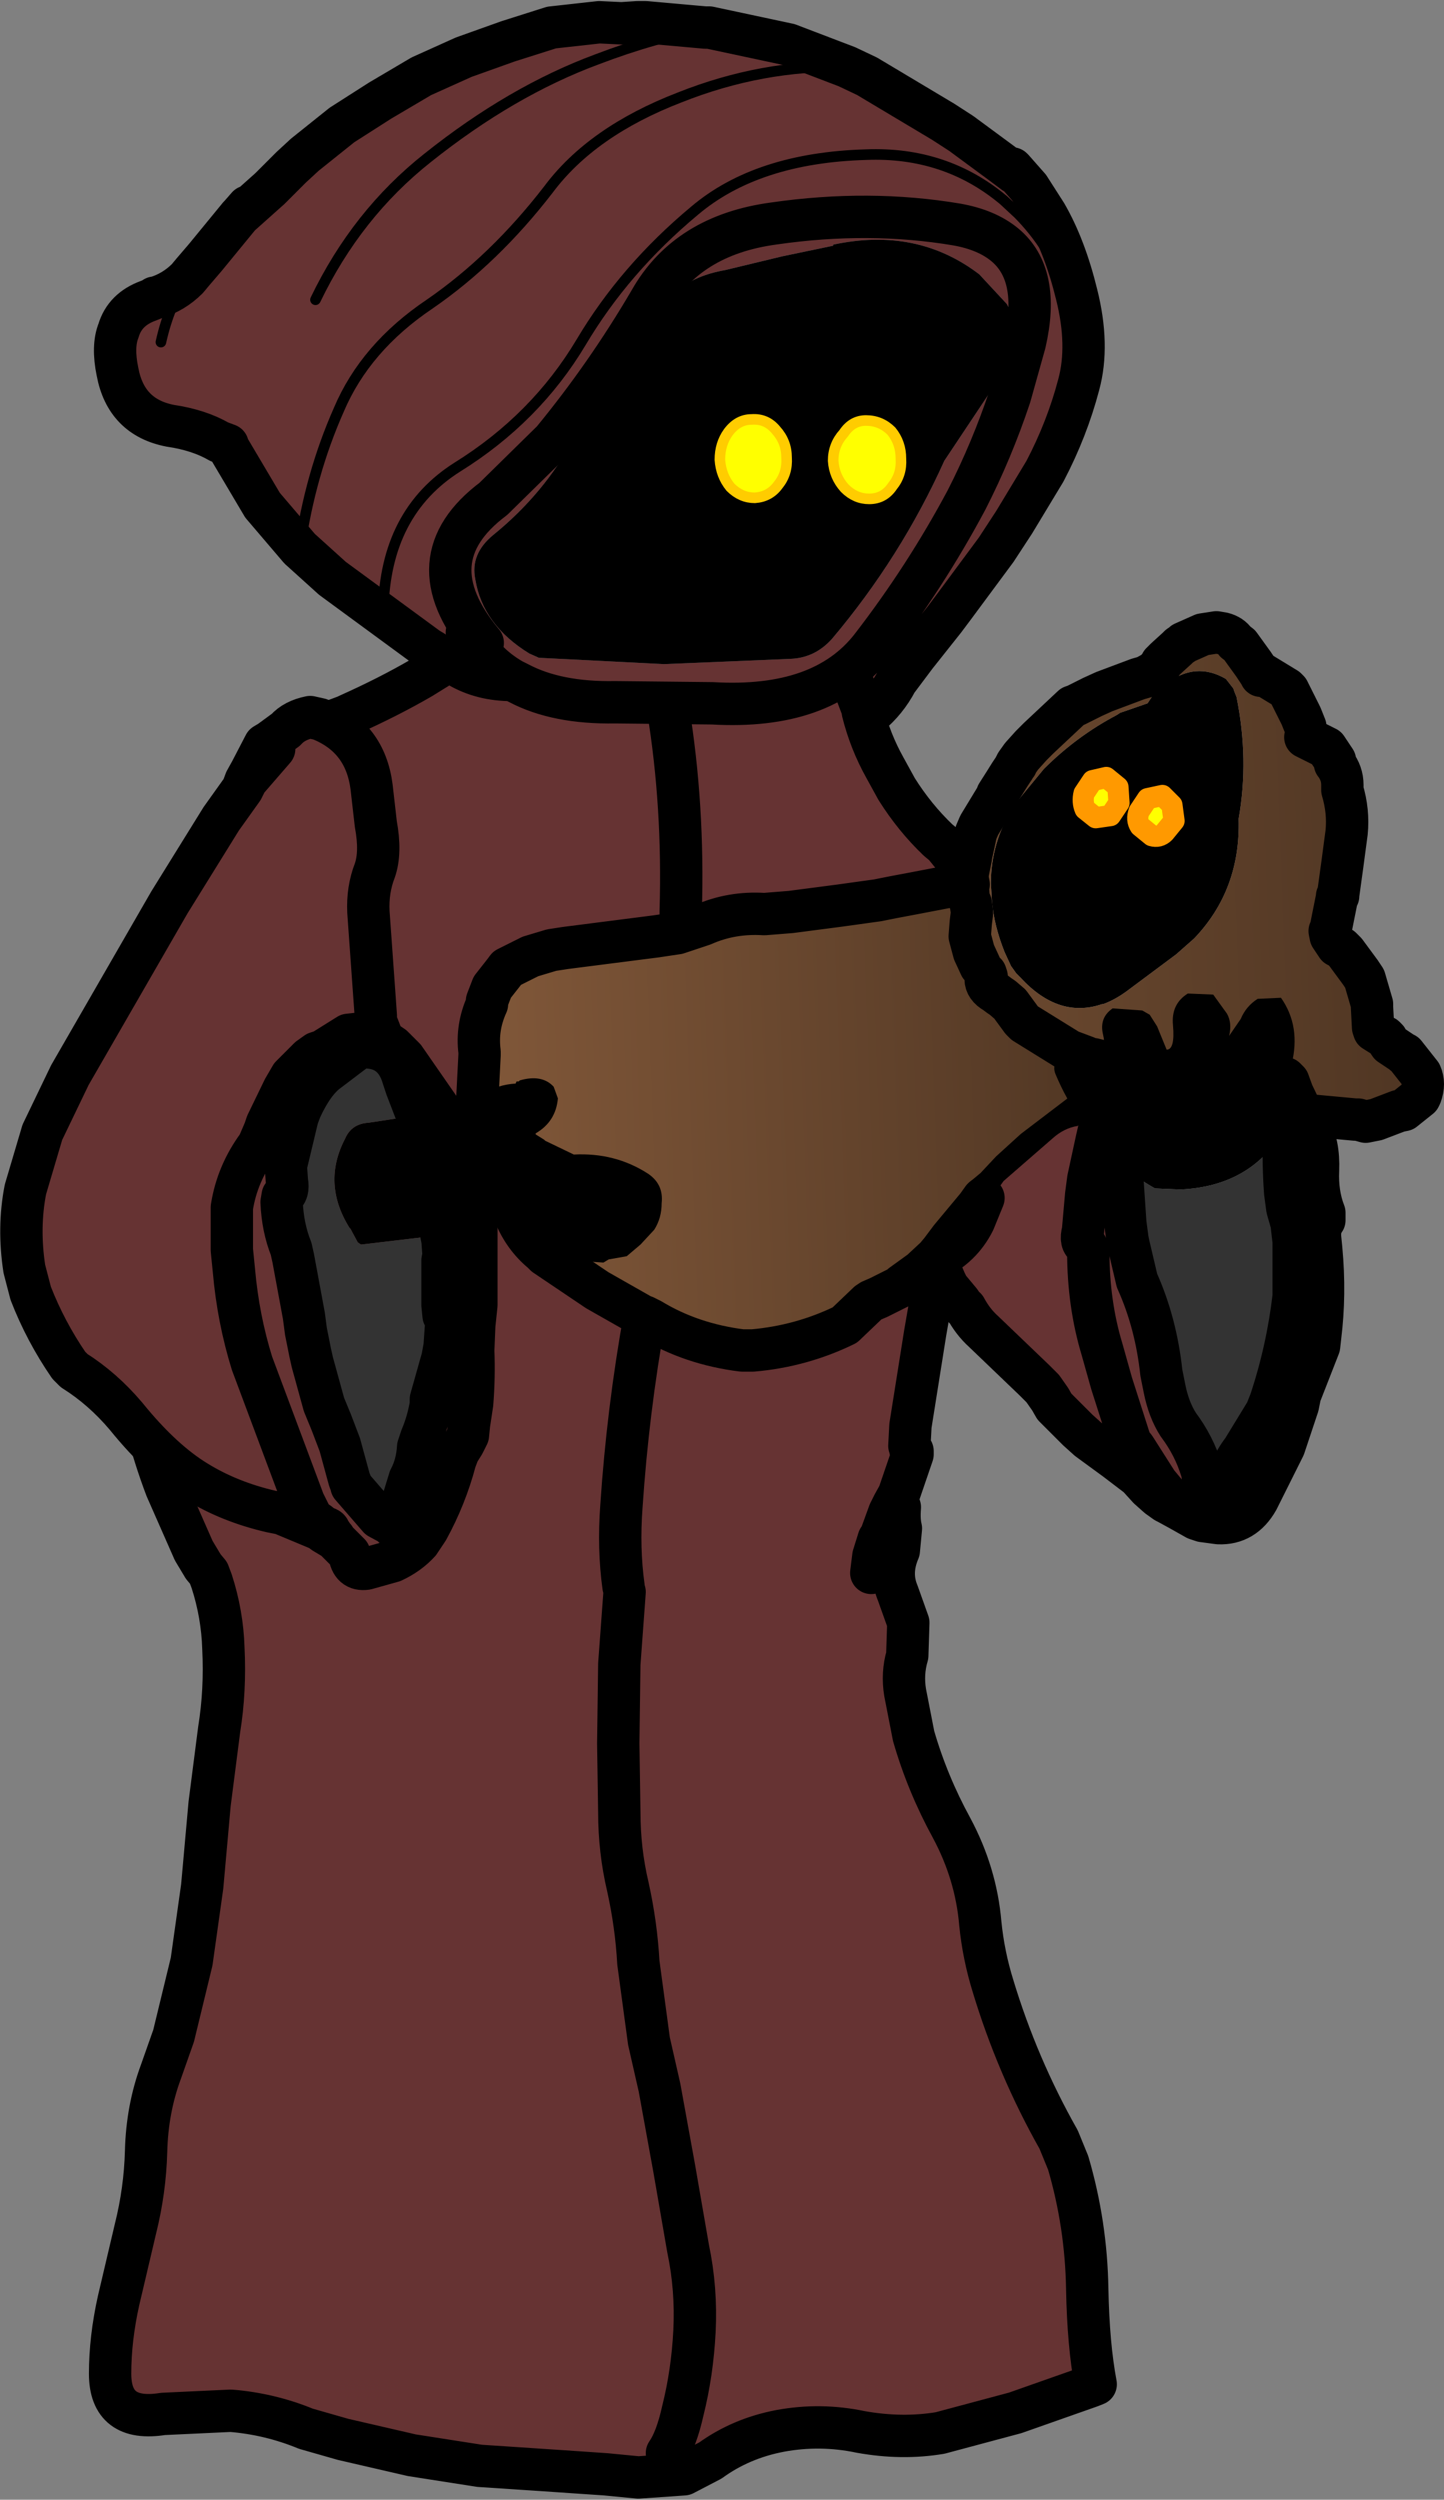
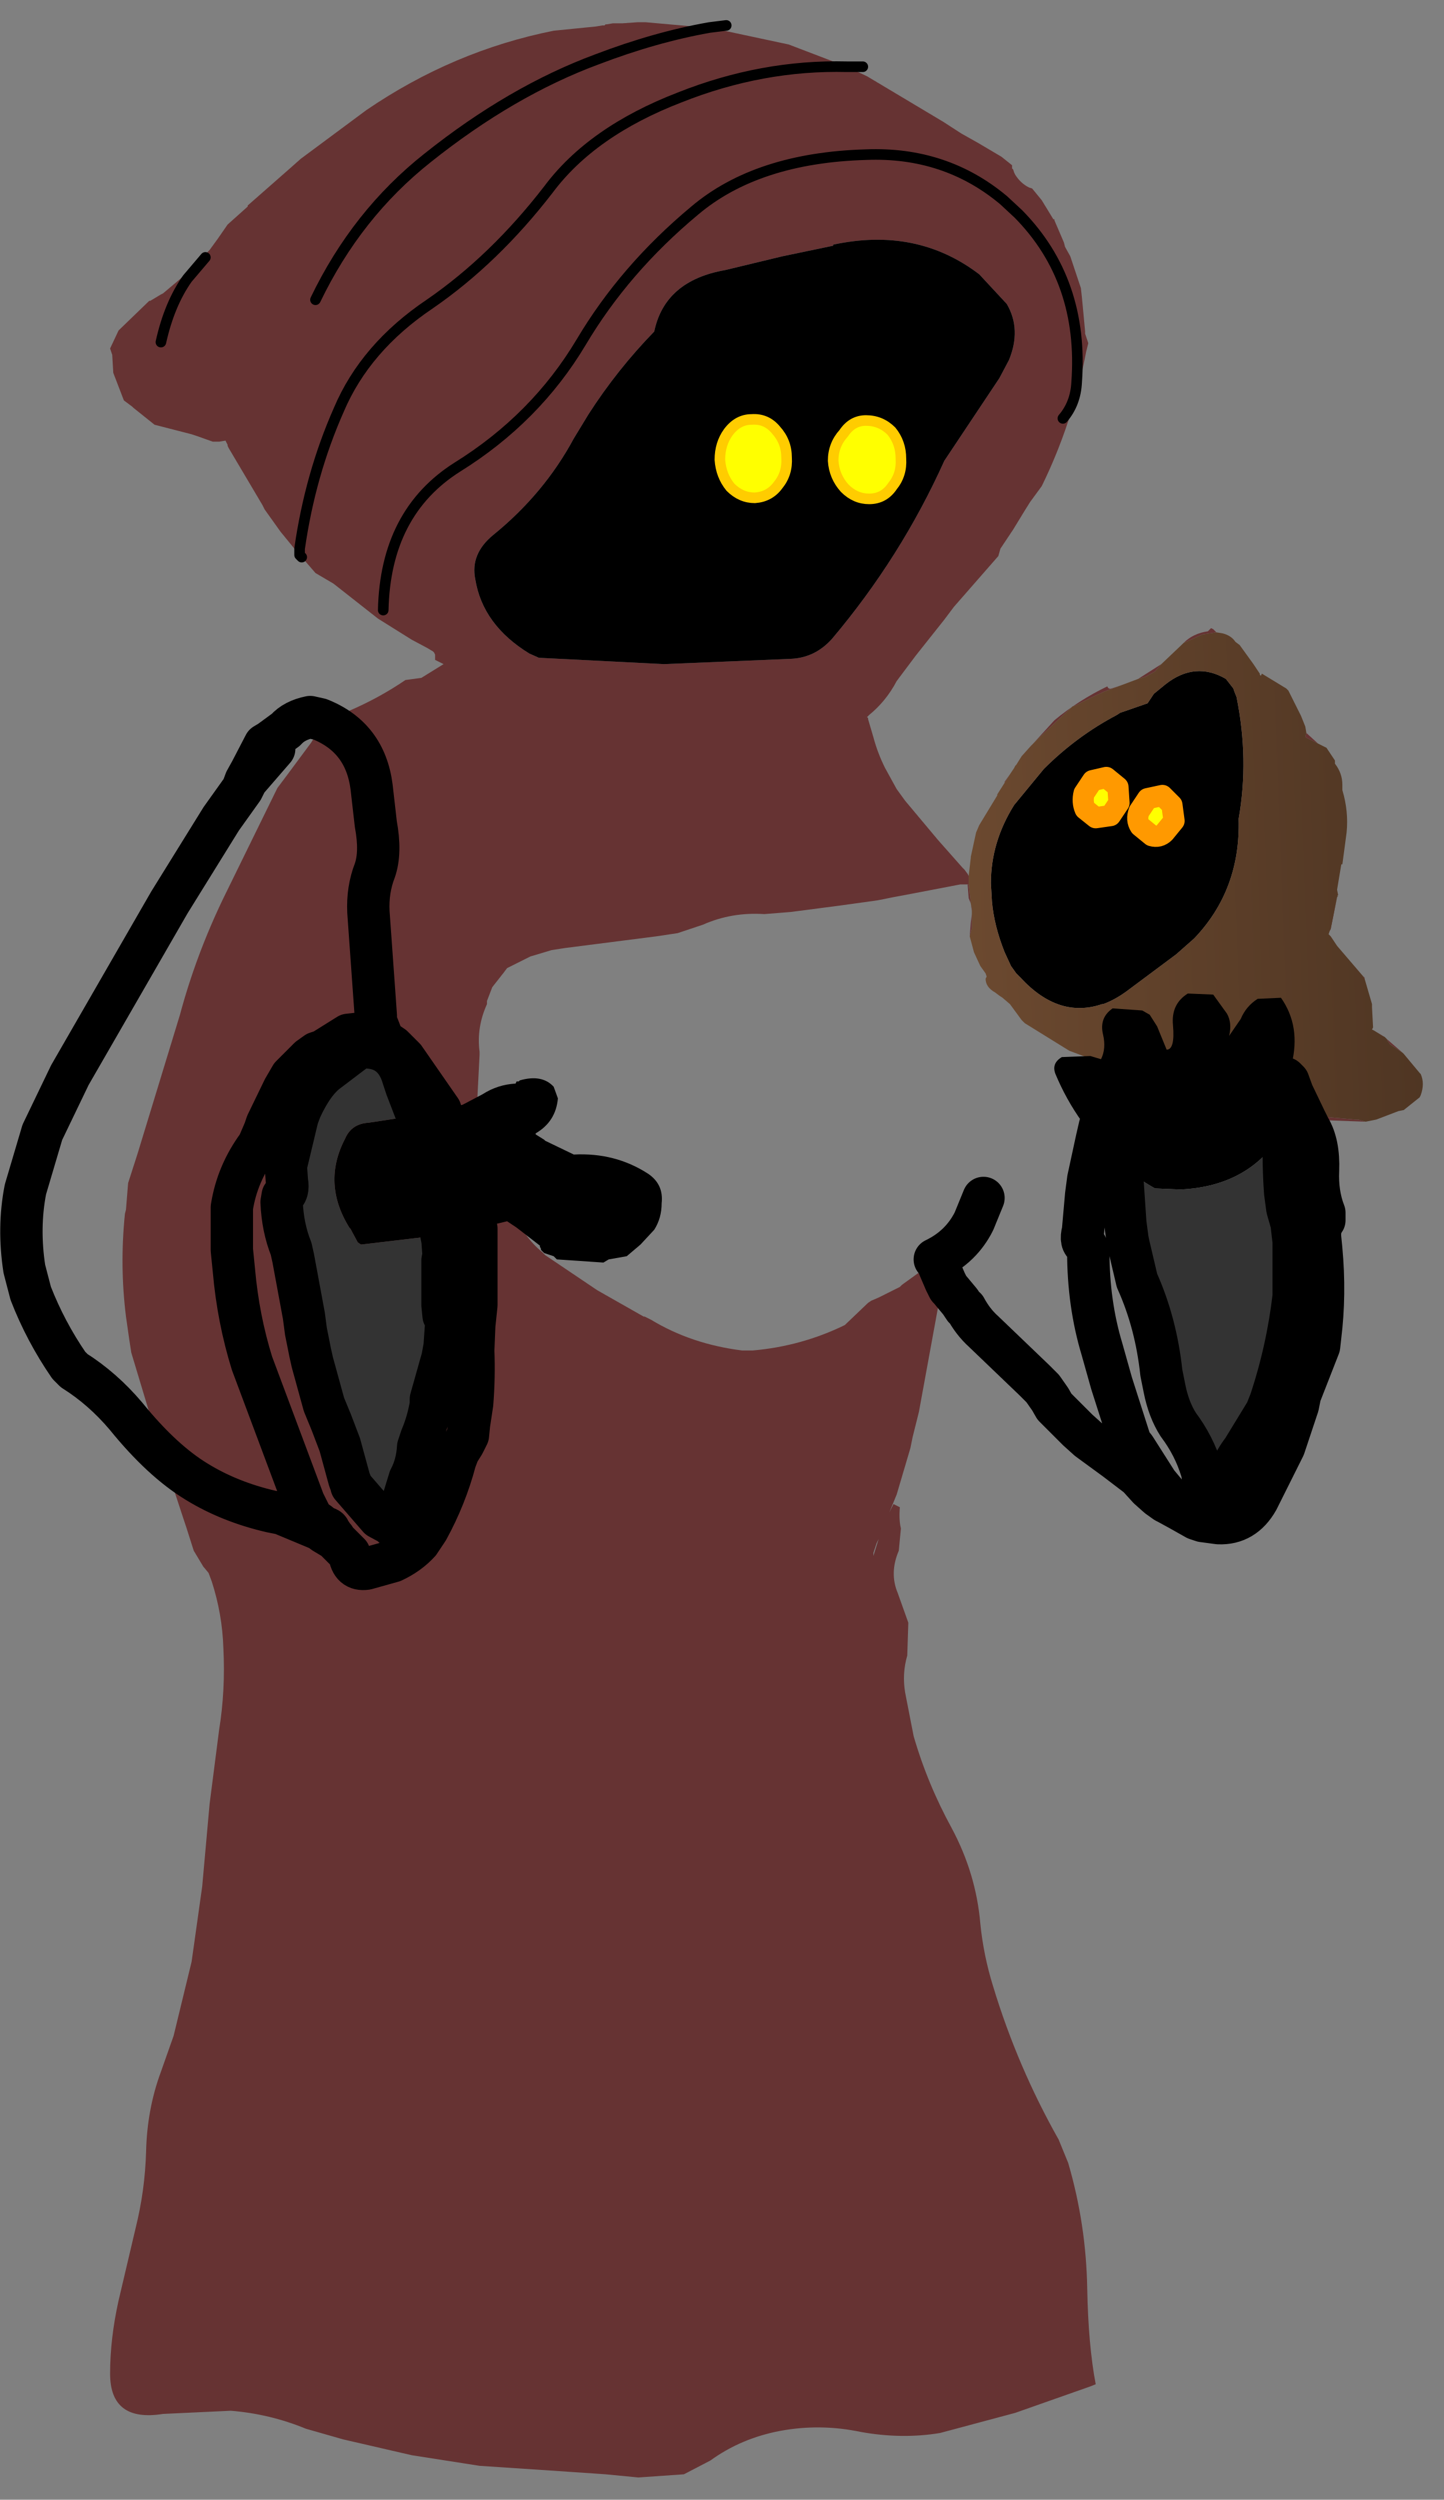
<svg xmlns="http://www.w3.org/2000/svg" height="118.0px" width="68.2px">
  <rect width="100%" height="100%" fill="#808080" stroke="none" />
  <g transform="matrix(1.0, 0.0, 0.0, 1.0, 34.1, 59.0)">
    <path d="M-4.75 -57.9 L-4.7 -57.9 -4.0 -57.95 -3.8 -57.95 -3.6 -57.95 -0.8 -57.7 -0.6 -57.7 3.15 -56.9 5.9 -55.85 Q1.9 -55.95 -2.0 -54.4 -6.15 -52.8 -8.2 -50.05 -10.75 -46.75 -13.8 -44.65 -16.85 -42.6 -18.1 -39.65 -19.45 -36.6 -19.95 -33.1 -19.45 -36.6 -18.1 -39.65 -16.85 -42.6 -13.8 -44.65 -10.75 -46.75 -8.2 -50.05 -6.15 -52.8 -2.0 -54.4 1.9 -55.95 5.9 -55.85 L6.85 -55.4 10.45 -53.25 11.3 -52.7 12.1 -52.25 13.2 -51.6 13.7 -51.2 13.7 -51.05 13.75 -51.0 13.8 -50.85 13.6 -51.0 13.2 -51.3 11.3 -52.7 13.2 -51.3 13.6 -51.0 13.8 -50.85 13.85 -50.75 Q14.1 -50.35 14.5 -50.15 L14.65 -50.1 15.1 -49.55 15.65 -48.65 15.7 -48.65 15.7 -48.6 16.15 -47.55 16.2 -47.35 16.45 -46.9 16.95 -45.4 17.0 -44.95 17.15 -43.35 17.15 -43.25 17.3 -42.8 17.2 -42.4 Q16.55 -39.0 15.1 -36.05 L14.55 -35.3 14.3 -34.9 13.75 -34.0 13.15 -33.1 13.05 -32.75 10.95 -30.35 10.5 -29.75 9.15 -28.05 8.25 -26.85 Q7.75 -25.9 6.95 -25.25 L6.85 -25.15 6.9 -25.1 6.9 -25.05 7.15 -24.2 Q7.35 -23.45 7.7 -22.75 L8.25 -21.75 8.65 -21.2 10.2 -19.35 Q9.1 -20.4 8.25 -21.75 9.1 -20.4 10.2 -19.35 L11.35 -18.05 11.45 -17.95 11.6 -17.75 11.6 -17.5 11.65 -17.25 11.6 -17.5 11.6 -17.75 11.65 -17.65 11.65 -17.25 11.6 -17.25 11.25 -17.25 8.9 -16.8 8.1 -16.65 7.35 -16.5 5.55 -16.25 3.25 -15.95 2.0 -15.85 Q0.45 -15.95 -0.9 -15.35 L-1.95 -15.0 -1.95 -16.0 Q-1.8 -20.95 -2.55 -25.55 -1.8 -20.95 -1.95 -16.0 L-1.95 -15.0 -2.1 -14.95 -3.1 -14.8 -7.4 -14.25 -8.05 -14.15 -9.05 -13.85 -10.15 -13.3 -10.3 -13.1 -10.85 -12.4 -11.1 -11.75 -11.1 -11.6 Q-11.6 -10.5 -11.45 -9.35 L-11.45 -9.2 -11.55 -7.25 -11.5 -7.05 -11.25 -5.25 -11.15 -5.05 Q-10.75 -3.45 -10.0 -2.0 L-9.8 -1.7 Q-9.35 -0.6 -8.5 0.1 L-8.35 0.25 -5.9 1.9 -5.55 2.1 -3.7 3.15 -3.65 3.15 -3.35 3.3 Q-1.45 4.45 0.95 4.75 L1.45 4.75 Q3.75 4.55 5.8 3.55 L6.9 2.5 7.05 2.4 7.4 2.25 8.4 1.75 8.5 1.65 9.4 1.0 10.1 0.35 10.35 0.05 10.8 -0.55 9.3 7.65 9.0 8.85 8.9 9.35 8.85 9.25 8.9 8.3 9.25 6.1 9.6 3.9 10.0 1.6 10.35 0.05 10.0 1.6 9.6 3.9 9.25 6.1 8.9 8.3 8.85 9.25 8.9 9.35 8.25 11.55 7.9 12.4 8.1 12.0 8.4 12.15 Q8.35 12.75 8.45 13.15 L8.35 14.2 Q7.9 15.25 8.3 16.2 L8.8 17.6 8.75 19.15 Q8.5 20.0 8.65 20.9 L9.05 22.95 Q9.7 25.2 10.85 27.3 12.0 29.45 12.2 31.8 12.35 33.3 12.8 34.75 13.95 38.55 15.9 42.0 L16.35 43.1 Q17.2 46.0 17.25 49.05 17.3 51.7 17.65 53.55 L17.4 53.65 13.85 54.9 10.3 55.85 Q8.5 56.15 6.55 55.8 4.65 55.4 2.75 55.75 0.9 56.1 -0.55 57.15 L-1.8 57.8 -3.95 57.95 -5.5 57.8 -7.7 57.65 -11.45 57.4 -14.65 56.9 -17.9 56.15 -19.65 55.65 Q-21.35 54.95 -23.2 54.8 L-26.4 54.95 Q-28.9 55.35 -28.9 53.05 -28.9 51.4 -28.5 49.6 L-27.7 46.2 Q-27.25 44.4 -27.2 42.55 -27.15 40.55 -26.5 38.8 L-25.9 37.1 -25.05 33.6 -24.55 30.05 -24.2 26.15 -23.75 22.65 Q-23.45 20.8 -23.55 18.8 -23.6 17.2 -24.1 15.65 L-24.25 15.25 -24.5 14.95 -24.95 14.2 -25.3 13.1 -25.45 12.65 -26.65 9.0 -27.9 4.85 -28.0 4.2 -28.15 3.15 Q-28.45 0.75 -28.2 -1.7 L-28.15 -1.9 -28.05 -3.15 -27.6 -4.55 -25.6 -11.1 Q-24.85 -13.9 -23.55 -16.6 L-21.0 -21.8 -20.55 -22.4 -19.4 -23.95 -18.8 -24.95 -18.45 -25.1 -17.6 -25.45 Q-16.2 -26.05 -14.95 -26.9 L-14.2 -27.0 -13.15 -27.65 -13.55 -27.85 -13.55 -28.1 -13.6 -28.2 -13.65 -28.25 -13.9 -28.4 -14.65 -28.8 -16.25 -29.8 -18.35 -31.45 -19.2 -31.95 -19.85 -32.7 -19.95 -32.8 -20.85 -33.9 -21.6 -34.95 -21.7 -35.15 -23.3 -37.85 -23.35 -37.95 -23.35 -38.0 -23.45 -38.2 -23.75 -38.15 -24.05 -38.15 -24.75 -38.4 -25.05 -38.5 -26.8 -38.95 -27.8 -39.75 -27.85 -39.8 -28.25 -40.1 -28.75 -41.4 -28.8 -42.25 -28.9 -42.55 -28.5 -43.4 -27.05 -44.8 -27.0 -44.8 -26.75 -44.95 -26.5 -45.1 -26.4 -45.15 -25.45 -45.95 -24.2 -47.2 -23.8 -47.75 -23.35 -48.4 -22.4 -49.25 -22.4 -49.3 -20.35 -51.1 -19.9 -51.5 -16.8 -53.8 Q-12.7 -56.6 -7.95 -57.55 L-5.95 -57.75 -5.65 -57.8 -5.55 -57.8 -5.5 -57.85 -5.45 -57.85 -5.15 -57.9 -5.1 -57.9 -4.75 -57.9 M-25.25 -45.85 L-25.0 -46.15 -24.4 -46.85 -22.8 -48.8 -22.75 -48.85 -21.35 -50.1 -20.35 -51.1 -21.35 -50.1 -22.75 -48.85 -22.8 -48.8 -24.4 -46.85 -25.0 -46.15 -25.25 -45.85 Q-26.1 -44.65 -26.5 -42.85 -26.1 -44.65 -25.25 -45.85 -25.9 -45.2 -26.75 -44.95 -25.9 -45.2 -25.25 -45.85 L-24.4 -46.85 -25.25 -45.85 M-22.75 -48.85 L-22.4 -49.25 -22.75 -48.85 M-19.2 -44.85 Q-17.25 -48.9 -13.9 -51.55 -9.95 -54.7 -5.9 -56.2 -3.15 -57.25 -0.6 -57.7 -3.15 -57.25 -5.9 -56.2 -9.95 -54.7 -13.9 -51.55 -17.25 -48.9 -19.2 -44.85 M13.35 -22.05 L13.35 -22.1 13.6 -22.45 13.35 -22.05 M14.15 -23.3 L15.7 -25.0 Q16.85 -25.95 18.2 -26.6 18.25 -26.45 18.4 -26.5 L18.85 -26.65 18.05 -26.35 17.5 -26.1 16.7 -25.7 16.55 -25.65 14.95 -24.15 14.6 -23.8 14.15 -23.3 M19.65 -26.95 L20.75 -27.65 20.45 -27.3 20.0 -27.05 19.65 -26.95 M21.8 -28.65 Q22.25 -29.1 22.95 -29.2 L23.05 -29.3 23.1 -29.35 23.2 -29.3 23.35 -29.15 22.7 -29.05 21.8 -28.65 M27.6 -24.4 L28.15 -23.9 27.55 -24.2 27.6 -24.4 M29.05 -16.65 L28.7 -15.05 28.75 -15.15 28.95 -16.15 29.05 -16.65 M30.25 -12.95 L30.35 -12.85 30.35 -12.8 30.25 -12.95 M30.8 -10.35 L31.3 -10.05 31.2 -10.1 30.8 -10.35 M31.4 -9.95 L32.15 -9.3 31.55 -9.7 31.45 -9.85 31.4 -9.95 M30.4 -6.05 L27.6 -6.15 26.9 -6.4 27.6 -6.35 27.75 -6.35 29.9 -6.15 30.05 -6.15 30.4 -6.05 M24.25 -7.15 Q23.45 -7.4 22.85 -8.0 L23.65 -7.55 24.25 -7.15 M-3.8 -57.95 L-4.7 -57.9 -3.8 -57.95 M-23.75 -38.15 Q-24.7 -38.7 -26.05 -38.9 -28.15 -39.3 -28.55 -41.45 -28.8 -42.65 -28.5 -43.4 -28.8 -42.65 -28.55 -41.45 -28.15 -39.3 -26.05 -38.9 -24.7 -38.7 -23.75 -38.15 M-13.9 -28.4 L-18.4 -31.7 -19.95 -33.1 -21.7 -35.15 -19.95 -33.1 -18.4 -31.7 -13.9 -28.4 M-19.95 -32.8 L-19.95 -33.1 -19.95 -32.8 M-14.2 -27.0 Q-15.75 -26.1 -17.65 -25.25 L-17.75 -25.2 -18.55 -24.9 -18.65 -24.8 -19.4 -23.95 -18.65 -24.8 -18.55 -24.9 -17.75 -25.2 -17.65 -25.25 Q-15.75 -26.1 -14.2 -27.0 M2.85 -46.9 L0.15 -46.25 Q-2.7 -45.75 -3.2 -43.35 -4.95 -41.55 -6.3 -39.45 L-7.0 -38.3 Q-8.4 -35.7 -10.8 -33.75 -11.9 -32.85 -11.65 -31.65 -11.3 -29.5 -9.1 -28.15 L-8.65 -27.95 -2.75 -27.65 3.25 -27.9 Q4.4 -27.95 5.2 -28.85 8.45 -32.7 10.5 -37.25 L13.1 -41.15 13.55 -42.0 Q14.15 -43.45 13.45 -44.65 L12.15 -46.05 Q9.2 -48.3 5.25 -47.45 L5.25 -47.4 2.85 -46.9 M-13.6 -28.2 L-12.45 -27.55 Q-11.35 -26.9 -9.9 -26.9 L-9.6 -26.75 Q-7.8 -25.8 -5.05 -25.85 L-0.45 -25.8 Q4.75 -25.5 7.05 -28.45 9.6 -31.75 11.55 -35.4 12.75 -37.75 13.6 -40.3 L14.3 -42.8 Q15.05 -46.05 13.35 -47.45 12.5 -48.15 11.1 -48.4 6.95 -49.1 2.45 -48.45 -1.65 -47.9 -3.4 -44.8 -5.45 -41.3 -8.0 -38.2 L-10.8 -35.45 Q-14.6 -32.6 -11.3 -28.65 -14.6 -32.6 -10.8 -35.45 L-8.0 -38.2 Q-5.45 -41.3 -3.4 -44.8 -1.65 -47.9 2.45 -48.45 6.95 -49.1 11.1 -48.4 12.5 -48.15 13.35 -47.45 15.05 -46.05 14.3 -42.8 L13.6 -40.3 Q12.75 -37.75 11.55 -35.4 9.6 -31.75 7.05 -28.45 4.75 -25.5 -0.45 -25.8 L-5.05 -25.85 Q-7.8 -25.8 -9.6 -26.75 L-9.9 -26.9 Q-11.35 -26.9 -12.45 -27.55 L-13.6 -28.2 M16.1 -39.25 Q16.7 -39.95 16.75 -40.95 17.1 -45.75 14.0 -48.9 L13.3 -49.55 Q10.55 -51.85 6.8 -51.7 1.65 -51.55 -1.3 -49.05 -4.6 -46.3 -6.65 -42.85 -8.8 -39.25 -12.5 -36.95 -15.9 -34.8 -16.0 -30.2 -15.9 -34.8 -12.5 -36.95 -8.8 -39.25 -6.65 -42.85 -4.6 -46.3 -1.3 -49.05 1.65 -51.55 6.8 -51.7 10.55 -51.85 13.3 -49.55 L14.0 -48.9 Q17.1 -45.75 16.75 -40.95 16.7 -39.95 16.1 -39.25 M-12.05 -29.15 Q-11.3 -27.7 -9.9 -26.9 -11.3 -27.7 -12.05 -29.15 M6.1 -26.95 L6.65 -25.5 6.65 -25.4 Q7.0 -24.0 7.7 -22.75 7.0 -24.0 6.65 -25.4 L6.65 -25.5 6.1 -26.95 M14.5 -50.15 L15.3 -48.9 Q16.2 -47.35 16.75 -45.1 17.35 -42.7 16.85 -40.85 16.3 -38.75 15.25 -36.75 L13.8 -34.35 12.95 -33.05 10.95 -30.35 12.95 -33.05 13.8 -34.35 15.25 -36.75 Q16.3 -38.75 16.85 -40.85 17.35 -42.7 16.75 -45.1 16.2 -47.35 15.3 -48.9 L14.5 -50.15 M11.35 -18.05 L11.6 -17.5 11.6 -17.25 11.6 -17.5 11.35 -18.05 M-4.65 15.9 Q-4.9 14.1 -4.75 12.1 -4.45 7.6 -3.65 3.15 -4.45 7.6 -4.75 12.1 -4.9 14.1 -4.65 15.9 M7.05 15.25 L7.15 14.45 7.05 15.25 M7.15 14.45 L7.4 13.65 7.3 13.85 7.15 14.3 7.15 14.45 M7.9 12.4 L7.5 13.5 7.4 13.65 7.5 13.5 7.9 12.4 M-2.6 56.8 Q-2.15 56.15 -1.85 54.8 -1.4 53.0 -1.3 51.05 -1.2 49.05 -1.6 47.15 L-2.25 43.4 -2.95 39.55 -3.45 37.35 -3.95 33.65 Q-4.05 31.85 -4.45 30.05 -4.85 28.35 -4.85 26.55 L-4.9 23.3 -4.85 19.55 -4.6 16.15 -4.85 19.55 -4.9 23.3 -4.85 26.55 Q-4.85 28.35 -4.45 30.05 -4.05 31.85 -3.95 33.65 L-3.45 37.35 -2.95 39.55 -2.25 43.4 -1.6 47.15 Q-1.2 49.05 -1.3 51.05 -1.4 53.0 -1.85 54.8 -2.15 56.15 -2.6 56.8" fill="#663333" fill-rule="evenodd" stroke="none" />
    <path d="M2.85 -46.9 L5.25 -47.4 5.25 -47.45 Q9.2 -48.3 12.15 -46.05 L13.45 -44.65 Q14.15 -43.45 13.55 -42.0 L13.1 -41.15 10.5 -37.25 Q8.45 -32.7 5.2 -28.85 4.4 -27.95 3.25 -27.9 L-2.75 -27.65 -8.65 -27.95 -9.1 -28.15 Q-11.3 -29.5 -11.65 -31.65 -11.9 -32.85 -10.8 -33.75 -8.4 -35.7 -7.0 -38.3 L-6.3 -39.45 Q-4.95 -41.55 -3.2 -43.35 -2.7 -45.75 0.15 -46.25 L2.85 -46.9 M18.8 -25.35 L20.1 -25.8 20.4 -26.25 20.95 -26.7 Q22.35 -27.8 23.8 -26.95 L24.15 -26.5 24.2 -26.35 24.3 -26.1 Q24.9 -23.15 24.4 -20.35 24.5 -17.0 22.3 -14.7 L21.45 -13.95 19.1 -12.2 Q18.55 -11.8 18.0 -11.6 L17.95 -11.6 Q15.9 -10.9 14.1 -12.85 L13.9 -13.05 13.65 -13.4 13.35 -14.05 Q12.85 -15.3 12.75 -16.45 L12.7 -17.3 Q12.7 -19.25 13.8 -21.0 L15.2 -22.7 Q16.75 -24.25 18.65 -25.25 L18.8 -25.35" fill="#000000" fill-rule="evenodd" stroke="none" />
    <path d="M11.75 -18.5 L11.75 -18.55 12.0 -19.7 12.15 -20.05 13.0 -21.45 13.0 -21.5 13.35 -22.05 13.6 -22.45 13.8 -22.75 13.85 -22.85 13.9 -22.9 14.15 -23.3 14.6 -23.8 14.95 -24.15 16.55 -25.65 16.7 -25.7 17.5 -26.1 18.05 -26.35 18.85 -26.65 19.65 -26.95 20.0 -27.05 20.45 -27.3 20.75 -27.65 21.75 -28.6 21.8 -28.65 22.7 -29.05 23.35 -29.15 23.65 -29.1 Q24.05 -29.0 24.25 -28.7 L24.45 -28.55 25.1 -27.65 25.2 -27.5 25.4 -27.2 25.4 -27.15 25.45 -27.1 25.5 -27.2 26.65 -26.5 26.75 -26.4 27.35 -25.2 27.55 -24.7 27.6 -24.4 27.55 -24.2 28.15 -23.9 28.55 -23.7 28.95 -23.1 28.95 -22.95 Q29.3 -22.5 29.3 -21.95 L29.3 -21.7 Q29.6 -20.7 29.5 -19.7 L29.3 -18.2 29.25 -18.2 29.05 -17.0 29.1 -16.75 29.05 -16.7 29.1 -16.7 29.05 -16.65 28.95 -16.15 28.75 -15.15 28.7 -15.05 28.65 -14.9 28.75 -14.8 29.05 -14.35 30.25 -12.95 30.35 -12.8 30.35 -12.75 30.35 -12.8 30.7 -11.6 30.7 -11.45 30.75 -10.5 30.7 -10.4 30.8 -10.35 31.2 -10.1 31.3 -10.05 31.4 -9.95 31.45 -9.85 31.55 -9.7 32.15 -9.3 32.2 -9.25 32.95 -8.35 33.0 -8.3 Q33.2 -7.85 33.0 -7.3 L32.95 -7.2 32.2 -6.6 31.95 -6.55 30.9 -6.15 30.4 -6.05 30.05 -6.15 29.9 -6.15 27.75 -6.35 27.6 -6.35 26.9 -6.4 Q26.4 -6.6 25.95 -6.95 L25.9 -6.95 25.7 -7.1 25.55 -7.1 24.25 -7.15 23.65 -7.55 22.85 -8.0 22.55 -8.3 21.9 -8.2 20.3 -8.25 20.1 -8.3 19.75 -8.4 19.3 -8.55 18.95 -8.65 18.35 -8.8 18.05 -8.9 17.75 -8.95 17.55 -9.0 17.45 -9.0 17.4 -9.0 17.2 -9.1 16.4 -9.4 14.3 -10.7 14.15 -10.85 13.6 -11.6 13.25 -11.9 13.1 -12.0 12.9 -12.15 Q12.45 -12.4 12.45 -12.8 L12.5 -12.9 12.45 -13.05 12.2 -13.4 11.9 -14.05 11.7 -14.8 11.8 -15.2 11.8 -15.85 11.8 -16.0 11.8 -16.1 11.75 -16.35 11.65 -17.25 11.65 -17.65 11.75 -18.5 M18.8 -25.35 L18.65 -25.25 Q16.75 -24.25 15.2 -22.7 L13.8 -21.0 Q12.7 -19.25 12.7 -17.3 L12.75 -16.45 Q12.85 -15.3 13.35 -14.05 L13.65 -13.4 13.9 -13.05 14.1 -12.85 Q15.9 -10.9 17.95 -11.6 L18.0 -11.6 Q18.55 -11.8 19.1 -12.2 L21.45 -13.95 22.3 -14.7 Q24.5 -17.0 24.4 -20.35 24.9 -23.15 24.3 -26.1 L24.2 -26.35 24.15 -26.5 23.8 -26.95 Q22.35 -27.8 20.95 -26.7 L20.4 -26.25 20.1 -25.8 18.8 -25.35" fill="url(#gradient0)" fill-rule="evenodd" stroke="none" />
-     <path d="M19.75 -8.4 L19.5 -8.15 19.35 -8.0 19.05 -7.7 17.85 -7.05 17.65 -6.9 17.5 -6.8 17.05 -6.45 16.8 -6.1 16.6 -5.85 16.25 -5.25 15.8 -4.85 14.8 -4.1 14.5 -3.9 14.2 -3.7 13.9 -3.5 13.4 -3.15 13.15 -3.05 13.0 -3.0 12.9 -2.9 12.3 -2.4 12.05 -2.05 11.55 -1.45 10.8 -0.55 10.35 0.05 10.1 0.35 9.4 1.0 8.5 1.65 8.4 1.75 7.4 2.25 7.05 2.4 6.9 2.5 5.8 3.55 Q3.75 4.55 1.45 4.75 L0.95 4.75 Q-1.45 4.45 -3.35 3.3 L-3.65 3.15 -3.7 3.15 -5.55 2.1 -5.9 1.9 -8.35 0.25 -8.5 0.1 Q-9.35 -0.6 -9.8 -1.7 L-10.0 -2.0 Q-10.75 -3.45 -11.15 -5.05 L-11.25 -5.25 -11.5 -7.05 -11.55 -7.25 -11.45 -9.2 -11.45 -9.35 Q-11.6 -10.5 -11.1 -11.6 L-11.1 -11.75 -10.85 -12.4 -10.3 -13.1 -10.15 -13.3 -9.05 -13.85 -8.05 -14.15 -7.4 -14.25 -3.1 -14.8 -2.1 -14.95 -1.95 -15.0 -0.9 -15.35 Q0.45 -15.95 2.0 -15.85 L3.25 -15.95 5.55 -16.25 7.35 -16.5 8.1 -16.65 8.9 -16.8 11.25 -17.25 11.6 -17.25 11.65 -16.6 11.75 -16.35 11.8 -16.0 11.8 -15.85 11.75 -15.45 11.7 -14.8 11.9 -14.05 12.2 -13.4 12.45 -13.05 12.45 -12.8 Q12.45 -12.4 12.9 -12.15 L13.1 -12.0 13.25 -11.9 13.6 -11.6 14.15 -10.85 14.3 -10.7 16.4 -9.4 17.2 -9.1 17.4 -9.0 17.45 -9.0 17.55 -9.0 17.75 -8.95 17.95 -8.9 18.35 -8.8 18.95 -8.65 19.3 -8.55 19.75 -8.4 M16.8 -6.1 L14.7 -4.5 13.65 -3.7 14.75 -4.7 17.05 -6.45 14.75 -4.7 13.65 -3.7 14.7 -4.5 16.8 -6.1 M13.0 -3.0 L13.65 -3.7 12.9 -2.9 13.65 -3.7 13.0 -3.0" fill="url(#gradient1)" fill-rule="evenodd" stroke="none" />
    <path d="M11.6 -17.25 L11.65 -17.25 11.75 -16.35 11.8 -16.1 11.8 -16.0 11.75 -16.35 11.65 -16.6 11.6 -17.25 M11.8 -15.85 L11.8 -15.2 11.7 -14.8 11.75 -15.45 11.8 -15.85" fill="url(#gradient2)" fill-rule="evenodd" stroke="none" />
-     <path d="M12.45 -13.05 L12.5 -12.9 12.45 -12.8 12.45 -13.05" fill="url(#gradient3)" fill-rule="evenodd" stroke="none" />
    <path d="M17.75 -8.95 L18.05 -8.9 18.35 -8.8 17.95 -8.9 17.75 -8.95" fill="url(#gradient4)" fill-rule="evenodd" stroke="none" />
-     <path d="M-4.7 -57.9 L-4.75 -57.9 -5.8 -57.95 -8.05 -57.7 -10.1 -57.05 -12.2 -56.3 -14.2 -55.4 -16.15 -54.25 -17.95 -53.1 -19.7 -51.7 -20.35 -51.1 -21.35 -50.1 -22.75 -48.85 -22.8 -48.8 -24.4 -46.85 -25.0 -46.15 -25.25 -45.85 Q-25.9 -45.2 -26.75 -44.95 L-26.8 -44.95 -26.85 -44.9 -27.1 -44.8 Q-28.2 -44.4 -28.5 -43.4 -28.8 -42.65 -28.55 -41.45 -28.15 -39.3 -26.05 -38.9 -24.7 -38.7 -23.75 -38.15 L-23.35 -38.0 M-22.4 -49.25 L-22.75 -48.85 M-4.0 -57.95 L-3.8 -57.95 -3.6 -57.95 -0.8 -57.7 -0.6 -57.7 3.15 -56.9 5.9 -55.85 6.85 -55.4 10.45 -53.25 11.3 -52.7 13.2 -51.3 13.6 -51.0 13.8 -50.85 M13.7 -51.05 L13.75 -51.0 14.5 -50.15 15.3 -48.9 Q16.2 -47.35 16.75 -45.1 17.35 -42.7 16.85 -40.85 16.3 -38.75 15.25 -36.75 L13.8 -34.35 12.95 -33.05 10.95 -30.35 10.5 -29.75 9.15 -28.05 8.25 -26.85 Q7.75 -25.9 6.95 -25.25 L6.9 -25.1 6.9 -25.05 M7.7 -22.75 L8.25 -21.75 Q9.1 -20.4 10.2 -19.35 L10.5 -19.1 11.35 -18.05 11.6 -17.5 11.6 -17.75 11.75 -18.5 11.75 -18.55 12.0 -19.7 12.15 -20.05 13.0 -21.45 13.0 -21.5 13.35 -22.05 13.6 -22.45 13.8 -22.75 13.85 -22.85 13.9 -22.9 13.9 -22.95 14.15 -23.3 14.6 -23.8 14.95 -24.15 16.55 -25.65 16.7 -25.7 17.5 -26.1 18.05 -26.35 18.85 -26.65 19.65 -26.95 20.0 -27.05 20.45 -27.3 20.75 -27.65 20.75 -27.7 20.95 -27.9 21.5 -28.4 21.6 -28.5 21.75 -28.6 21.8 -28.65 22.7 -29.05 23.35 -29.15 23.65 -29.1 Q24.05 -29.0 24.25 -28.7 L24.45 -28.55 25.1 -27.65 25.2 -27.5 25.4 -27.2 25.5 -27.2 26.65 -26.5 26.75 -26.4 27.35 -25.2 27.55 -24.7 27.6 -24.4 27.55 -24.2 28.15 -23.9 28.55 -23.7 28.95 -23.1 28.95 -22.95 Q29.3 -22.5 29.3 -21.95 L29.3 -21.7 Q29.6 -20.7 29.5 -19.7 L29.3 -18.2 29.1 -16.75 M29.05 -16.7 L29.1 -16.7 29.05 -16.65 28.95 -16.15 28.75 -15.15 28.7 -15.05 28.75 -14.8 29.05 -14.35 29.25 -14.25 29.45 -14.05 30.15 -13.1 30.25 -12.95 30.35 -12.8 30.7 -11.6 30.7 -11.45 30.75 -10.5 30.8 -10.35 31.2 -10.1 31.3 -10.05 31.4 -9.95 31.45 -9.85 31.55 -9.7 32.15 -9.3 32.2 -9.25 32.25 -9.25 33.0 -8.3 Q33.2 -7.85 33.0 -7.3 L32.95 -7.2 32.2 -6.6 31.95 -6.55 30.9 -6.15 30.4 -6.05 30.05 -6.15 29.9 -6.15 27.75 -6.35 27.6 -6.35 26.9 -6.4 Q26.3 -6.5 25.75 -6.9 L24.85 -6.95 24.25 -7.15 23.65 -7.55 22.85 -8.0 22.25 -8.05 22.1 -8.05 21.95 -8.05 21.55 -8.1 20.3 -8.25 20.1 -8.3 19.75 -8.4 19.5 -8.15 19.35 -8.0 19.05 -7.7 17.85 -7.05 17.65 -6.9 17.5 -6.8 17.05 -6.45 16.8 -6.1 16.6 -5.85 16.25 -5.25 15.8 -4.85 14.8 -4.1 14.5 -3.9 14.2 -3.7 13.9 -3.5 13.4 -3.15 13.15 -3.05 13.0 -3.0 11.95 -1.7 12.9 -2.9 12.3 -2.4 12.05 -2.05 11.55 -1.45 10.8 -0.55 10.35 0.05 10.0 1.6 9.6 3.9 9.25 6.1 8.9 8.3 8.85 9.25 8.9 9.35 8.9 9.45 9.0 9.5 9.0 9.55 9.0 9.65 8.35 11.55 8.1 12.0 7.9 12.4 7.5 13.5 7.4 13.65 7.15 14.45 7.05 15.25 M8.4 12.15 Q8.35 12.75 8.45 13.15 L8.35 14.2 Q7.9 15.25 8.3 16.2 L8.8 17.6 8.75 19.15 Q8.5 20.0 8.65 20.9 L9.05 22.95 Q9.7 25.2 10.85 27.3 12.0 29.45 12.2 31.8 12.35 33.3 12.8 34.75 13.95 38.55 15.9 42.0 L16.35 43.1 Q17.2 46.0 17.25 49.05 17.3 51.7 17.65 53.55 L17.4 53.65 13.85 54.9 10.3 55.85 Q8.5 56.15 6.55 55.8 4.65 55.4 2.75 55.75 0.9 56.1 -0.55 57.15 L-1.8 57.8 -3.95 57.95 -5.5 57.8 -7.7 57.65 -11.45 57.4 -14.65 56.9 -17.9 56.15 -19.65 55.65 Q-21.35 54.95 -23.2 54.8 L-26.4 54.95 Q-28.9 55.35 -28.9 53.05 -28.9 51.4 -28.5 49.6 L-27.7 46.2 Q-27.25 44.4 -27.2 42.55 -27.15 40.55 -26.5 38.8 L-25.9 37.1 -25.05 33.6 -24.55 30.05 -24.2 26.15 -23.75 22.65 Q-23.45 20.8 -23.55 18.8 -23.6 17.2 -24.1 15.65 L-24.25 15.25 -24.5 14.95 -24.95 14.2 -26.25 11.25 Q-27.35 8.35 -27.9 4.85 L-28.0 4.2 -28.15 3.15 -28.2 2.65 Q-28.5 0.25 -28.15 -2.05 -28.15 -3.9 -27.4 -5.95 L-26.1 -10.0 -24.75 -14.1 -23.1 -18.1 -21.0 -21.85 -19.4 -23.95 -18.65 -24.8 -18.55 -24.9 -17.75 -25.2 -17.65 -25.25 Q-15.75 -26.1 -14.2 -27.0 L-13.15 -27.65 M-13.6 -28.2 L-13.65 -28.25 -13.9 -28.4 -18.4 -31.7 -19.95 -33.1 -21.7 -35.15 -23.3 -37.85 M-4.0 -57.95 L-4.75 -57.9 M-4.7 -57.9 L-3.8 -57.95 M-11.3 -28.65 Q-14.6 -32.6 -10.8 -35.45 L-8.0 -38.2 Q-5.45 -41.3 -3.4 -44.8 -1.65 -47.9 2.45 -48.45 6.95 -49.1 11.1 -48.4 12.5 -48.15 13.35 -47.45 15.05 -46.05 14.3 -42.8 L13.6 -40.3 Q12.75 -37.75 11.55 -35.4 9.6 -31.75 7.05 -28.45 4.75 -25.5 -0.45 -25.8 L-5.05 -25.85 Q-7.8 -25.8 -9.6 -26.75 L-9.9 -26.9 Q-11.35 -26.9 -12.45 -27.55 L-13.6 -28.2 M-9.9 -26.9 Q-11.3 -27.7 -12.05 -29.15 M7.7 -22.75 Q7.0 -24.0 6.65 -25.4 L6.65 -25.5 6.1 -26.95 M25.45 -27.1 L25.4 -27.2 M25.55 -7.1 L25.6 -7.0 25.75 -6.9 25.9 -6.95 25.95 -6.95 M-1.95 -15.0 L-0.9 -15.35 Q0.45 -15.95 2.0 -15.85 L3.25 -15.95 5.55 -16.25 7.35 -16.5 8.1 -16.65 8.9 -16.8 11.25 -17.25 11.6 -17.25 11.6 -17.5 11.65 -17.25 11.6 -17.25 11.65 -16.6 11.75 -16.35 11.8 -16.0 11.8 -15.85 11.75 -15.45 11.7 -14.8 11.9 -14.05 12.2 -13.4 M12.45 -13.05 L12.5 -12.9 12.45 -12.8 Q12.45 -12.4 12.9 -12.15 L13.1 -12.0 13.25 -11.9 13.6 -11.6 14.15 -10.85 14.3 -10.7 16.4 -9.4 17.2 -9.1 17.4 -9.0 17.45 -9.0 17.55 -9.0 17.75 -8.95 17.95 -8.9 18.35 -8.8 18.95 -8.65 19.3 -8.55 19.75 -8.4 M10.35 0.05 L10.1 0.35 9.4 1.0 8.5 1.65 8.4 1.75 7.4 2.25 7.05 2.4 6.9 2.5 5.8 3.55 Q3.75 4.55 1.45 4.75 L0.95 4.75 Q-1.45 4.45 -3.35 3.3 L-3.65 3.15 Q-4.45 7.6 -4.75 12.1 -4.9 14.1 -4.65 15.9 M17.05 -6.45 L14.75 -4.7 13.65 -3.7 14.7 -4.5 16.8 -6.1 M13.0 -3.0 L12.9 -2.9 13.65 -3.7 13.0 -3.0 M-1.95 -15.0 L-1.95 -16.0 Q-1.8 -20.95 -2.55 -25.55 M-3.65 3.15 L-3.7 3.15 -5.55 2.1 -5.9 1.9 -8.35 0.25 -8.5 0.1 Q-9.35 -0.6 -9.8 -1.7 L-10.0 -2.0 Q-10.75 -3.45 -11.15 -5.05 L-11.25 -5.25 -11.5 -7.05 -11.55 -7.25 -11.45 -9.2 -11.45 -9.35 Q-11.6 -10.5 -11.1 -11.6 L-11.1 -11.75 -10.85 -12.4 -10.3 -13.1 -10.15 -13.3 -9.05 -13.85 -8.05 -14.15 -7.4 -14.25 -3.1 -14.8 -2.1 -14.95 -1.95 -15.0 M-28.15 -1.9 L-28.15 -2.05 M-4.6 16.15 L-4.85 19.55 -4.9 23.3 -4.85 26.55 Q-4.85 28.35 -4.45 30.05 -4.05 31.85 -3.95 33.65 L-3.45 37.35 -2.95 39.55 -2.25 43.4 -1.6 47.15 Q-1.2 49.05 -1.3 51.05 -1.4 53.0 -1.85 54.8 -2.15 56.15 -2.6 56.8" fill="none" stroke="#000000" stroke-linecap="round" stroke-linejoin="round" stroke-width="2.0" />
    <path d="M-25.25 -45.85 Q-26.1 -44.65 -26.5 -42.85 M-0.6 -57.7 Q-3.15 -57.25 -5.9 -56.2 -9.95 -54.7 -13.9 -51.55 -17.25 -48.9 -19.2 -44.85 M-0.6 -57.7 L0.2 -57.8 M5.9 -55.85 L6.65 -55.85 M-19.95 -33.1 Q-19.45 -36.6 -18.1 -39.65 -16.85 -42.6 -13.8 -44.65 -10.75 -46.75 -8.2 -50.05 -6.15 -52.8 -2.0 -54.4 1.9 -55.95 5.9 -55.85 M-19.85 -32.7 L-19.95 -32.8 -19.95 -33.1 M-25.25 -45.85 L-24.4 -46.85 M-16.0 -30.2 Q-15.9 -34.8 -12.5 -36.95 -8.8 -39.25 -6.65 -42.85 -4.6 -46.3 -1.3 -49.05 1.65 -51.55 6.8 -51.7 10.55 -51.85 13.3 -49.55 L14.0 -48.9 Q17.1 -45.75 16.75 -40.95 16.7 -39.95 16.1 -39.25" fill="none" stroke="#000000" stroke-linecap="round" stroke-linejoin="round" stroke-width="0.5" />
    <path d="M6.8 -39.15 Q7.5 -39.15 8.0 -38.65 8.45 -38.1 8.45 -37.35 8.5 -36.6 8.05 -36.05 7.65 -35.45 6.95 -35.45 6.3 -35.45 5.8 -35.95 5.3 -36.5 5.25 -37.25 5.25 -38.0 5.75 -38.55 6.15 -39.15 6.8 -39.15 M1.4 -39.2 Q2.1 -39.25 2.55 -38.7 3.05 -38.15 3.05 -37.4 3.1 -36.65 2.65 -36.1 2.25 -35.55 1.55 -35.5 0.9 -35.5 0.4 -36.0 -0.05 -36.55 -0.1 -37.3 -0.1 -38.05 0.3 -38.6 0.75 -39.2 1.4 -39.2" fill="#ffff00" fill-rule="evenodd" stroke="none" />
    <path d="M6.8 -39.15 Q7.5 -39.15 8.0 -38.65 8.45 -38.1 8.45 -37.35 8.5 -36.6 8.05 -36.05 7.65 -35.45 6.95 -35.45 6.3 -35.45 5.8 -35.95 5.3 -36.5 5.25 -37.25 5.25 -38.0 5.75 -38.55 6.15 -39.15 6.8 -39.15 M1.4 -39.2 Q2.1 -39.25 2.55 -38.7 3.05 -38.15 3.05 -37.4 3.1 -36.65 2.65 -36.1 2.25 -35.55 1.55 -35.5 0.9 -35.5 0.4 -36.0 -0.05 -36.55 -0.1 -37.3 -0.1 -38.05 0.3 -38.6 0.75 -39.2 1.4 -39.2" fill="none" stroke="#ffcc00" stroke-linecap="round" stroke-linejoin="round" stroke-width="0.5" />
    <path d="M18.75 -21.1 L18.35 -20.5 17.65 -20.4 17.15 -20.8 Q17.0 -21.15 17.1 -21.55 L17.5 -22.15 18.15 -22.3 18.7 -21.85 18.75 -21.1 M20.8 -21.45 L21.25 -21.0 21.35 -20.25 20.9 -19.7 Q20.65 -19.45 20.3 -19.55 L19.75 -20.0 Q19.55 -20.3 19.7 -20.7 L20.1 -21.3 20.8 -21.45" fill="#ffff00" fill-rule="evenodd" stroke="none" />
    <path d="M18.75 -21.1 L18.35 -20.5 17.65 -20.4 17.15 -20.8 Q17.0 -21.15 17.1 -21.55 L17.5 -22.15 18.15 -22.3 18.7 -21.85 18.75 -21.1 M20.8 -21.45 L21.25 -21.0 21.35 -20.25 20.9 -19.7 Q20.65 -19.45 20.3 -19.55 L19.75 -20.0 Q19.55 -20.3 19.7 -20.7 L20.1 -21.3 20.8 -21.45" fill="none" stroke="#ff9900" stroke-linecap="round" stroke-linejoin="round" stroke-width="1.0" />
    <path d="M17.0 -6.05 Q16.25 -7.1 15.75 -8.3 15.55 -8.8 16.05 -9.1 L17.4 -9.15 17.9 -9.0 Q18.15 -9.5 18.0 -10.15 17.8 -10.95 18.45 -11.4 L19.85 -11.3 20.2 -11.1 20.55 -10.55 21.0 -9.45 Q21.4 -9.45 21.3 -10.6 21.2 -11.6 22.0 -12.1 L23.2 -12.05 23.85 -11.15 Q24.1 -10.7 23.95 -10.1 L24.5 -10.9 Q24.75 -11.5 25.3 -11.85 L26.4 -11.9 Q27.35 -10.55 26.9 -8.75 L26.75 -7.95 26.6 -8.1 26.75 -7.95 26.65 -7.7 26.8 -7.5 27.1 -6.8 26.5 -5.6 Q24.95 -3.0 21.65 -2.85 L20.45 -2.9 Q19.65 -3.35 18.9 -3.95 L18.3 -4.5 17.7 -5.2 17.0 -6.05 M17.85 -5.85 L17.7 -5.2 17.85 -5.85 M19.35 -5.15 L18.9 -3.95 19.35 -5.15 M-13.3 -6.6 L-12.25 -6.85 -11.3 -7.35 Q-10.6 -7.8 -9.75 -7.85 L-9.7 -7.95 -9.6 -7.95 -9.55 -8.0 Q-8.5 -8.3 -7.95 -7.7 L-7.75 -7.15 Q-7.85 -6.05 -8.8 -5.5 L-8.8 -5.45 -8.4 -5.2 -8.35 -5.15 -7.0 -4.5 Q-5.05 -4.6 -3.5 -3.6 -2.75 -3.1 -2.85 -2.2 -2.85 -1.5 -3.2 -0.95 L-3.85 -0.25 -4.5 0.3 -5.35 0.45 -5.6 0.6 -7.8 0.45 -7.95 0.3 -8.4 0.15 -8.55 0.0 -8.55 -0.05 -8.6 -0.15 -8.6 -0.2 -9.7 -1.05 -10.15 -1.35 -11.6 -1.0 -13.25 -0.7 -17.05 -0.25 -17.2 -0.35 -17.55 -1.0 -17.6 -1.05 Q-18.9 -3.15 -17.8 -5.25 -17.5 -5.95 -16.7 -6.0 L-14.4 -6.35 -13.3 -6.6 M26.4 -6.15 L26.5 -5.6 26.4 -6.15" fill="#000000" fill-rule="evenodd" stroke="none" />
-     <path d="M26.75 -7.95 L26.95 -7.4 27.55 -6.15 27.75 -5.75 Q28.2 -5.0 28.15 -3.75 28.1 -2.65 28.45 -1.75 L28.45 -1.4 Q28.2 -1.05 28.25 -0.55 L28.3 -0.05 Q28.5 2.1 28.25 4.1 L28.2 4.55 27.3 6.85 27.2 7.35 26.55 9.3 25.3 11.8 Q24.65 12.95 23.45 12.9 L22.7 12.8 22.4 12.7 22.3 12.35 21.9 12.3 21.65 12.25 21.6 12.25 21.45 12.1 21.2 11.8 21.15 11.75 21.05 11.6 20.55 11.0 19.5 9.35 19.3 9.1 19.2 8.8 18.4 6.3 17.95 4.7 Q17.3 2.55 17.3 0.1 L17.2 -0.2 Q16.9 -0.35 17.05 -0.9 L17.2 -2.6 17.3 -3.35 17.7 -5.2 17.3 -3.35 17.2 -2.6 17.05 -0.9 Q16.9 -0.35 17.2 -0.2 L17.3 0.1 Q17.3 2.55 17.95 4.7 L18.4 6.3 19.2 8.8 19.3 9.1 19.5 9.35 20.55 11.0 21.05 11.6 21.15 11.75 21.2 11.8 21.45 12.1 20.95 11.9 Q18.8 11.05 17.3 8.95 L17.05 8.7 16.5 7.85 16.5 7.8 15.2 6.5 14.8 6.1 14.75 6.15 12.35 3.85 Q11.85 3.4 11.5 2.75 L11.45 2.75 11.25 2.45 10.75 1.85 10.7 1.8 10.55 1.5 10.25 0.8 10.25 0.7 10.05 0.45 Q11.3 -0.15 11.9 -1.35 L11.9 -1.8 12.35 -2.45 12.45 -2.55 12.65 -2.7 12.7 -2.8 12.8 -2.8 12.95 -2.9 13.05 -2.9 13.3 -3.25 15.6 -5.25 Q16.15 -5.75 16.8 -5.85 L17.0 -6.05 17.7 -5.2 18.3 -4.5 18.9 -3.95 18.9 -3.45 19.05 -1.25 19.15 -0.5 19.2 -0.25 19.6 1.45 Q20.5 3.45 20.75 5.8 L20.9 6.55 Q21.1 7.55 21.55 8.25 22.3 9.25 22.65 10.4 L22.7 10.45 22.7 10.65 22.9 11.15 23.1 11.15 23.45 11.05 23.1 11.15 22.9 11.15 22.7 10.65 22.7 10.45 Q23.15 10.7 23.45 11.05 L24.05 10.4 Q24.25 9.9 24.6 9.45 L25.7 7.65 25.9 7.15 Q26.7 4.75 27.0 2.2 L27.0 0.0 27.0 -0.05 27.0 -0.4 26.9 -1.25 26.7 -1.95 26.6 -2.7 Q26.5 -4.05 26.55 -5.4 L26.5 -5.6 27.1 -6.8 26.8 -7.5 26.65 -7.7 26.75 -7.95 M-22.5 -22.15 L-22.25 -22.6 -21.6 -23.85 -21.35 -24.0 -20.6 -24.55 Q-20.2 -25.0 -19.45 -25.15 L-19.0 -25.05 Q-16.85 -24.2 -16.55 -21.85 L-16.35 -20.1 Q-16.1 -18.75 -16.4 -17.9 -16.75 -17.0 -16.7 -15.95 L-16.35 -11.05 -16.35 -10.8 -16.55 -10.1 -16.0 -9.9 -15.55 -9.6 -15.45 -9.5 -15.35 -9.4 -15.0 -9.05 -13.3 -6.6 -14.4 -6.35 -14.9 -7.65 -15.05 -8.1 Q-15.5 -9.7 -17.15 -9.55 L-18.6 -8.45 Q-19.3 -7.95 -19.9 -6.65 L-20.05 -6.25 -20.6 -3.95 -20.55 -3.25 Q-20.45 -2.7 -20.75 -2.55 L-20.8 -2.25 Q-20.75 -1.05 -20.35 -0.05 L-20.25 0.4 -19.75 3.1 -19.65 3.85 -19.45 4.85 -19.35 5.3 -18.8 7.3 -18.45 8.15 -18.05 9.2 -17.6 10.85 -17.5 11.1 -17.5 11.15 -16.2 12.65 -15.55 13.0 -15.35 12.75 -14.75 10.8 Q-14.4 10.15 -14.35 9.3 L-14.2 8.85 Q-13.9 8.15 -13.75 7.3 L-13.75 7.05 -13.2 5.1 -13.1 4.55 -13.0 3.1 -13.2 2.6 -13.2 0.5 -13.15 0.25 -13.2 -0.45 -13.25 -0.7 -11.6 -1.0 -11.6 -0.65 -11.6 2.3 -11.6 2.6 -11.7 3.55 -11.75 4.75 Q-11.7 6.0 -11.8 7.25 L-11.95 8.25 -12.0 8.75 -12.2 9.15 -12.45 9.55 -12.6 9.95 Q-13.05 11.65 -13.9 13.2 L-14.3 13.8 Q-14.8 14.35 -15.55 14.7 L-16.8 15.05 Q-17.5 15.15 -17.6 14.35 L-17.85 14.1 -18.3 13.65 -18.3 13.6 -18.35 13.55 -18.55 13.25 Q-18.55 13.15 -18.8 13.1 L-19.05 12.9 -19.35 12.7 -19.0 13.1 -19.0 13.2 -20.8 12.45 -21.3 12.35 Q-23.25 11.9 -24.8 10.95 -26.45 9.95 -28.15 7.85 -29.25 6.55 -30.6 5.7 L-30.85 5.45 Q-31.95 3.85 -32.65 2.05 L-32.95 0.9 Q-33.25 -1.05 -32.9 -2.85 L-32.1 -5.55 -30.8 -8.25 -26.1 -16.4 -23.65 -20.35 -22.65 -21.75 -22.45 -22.15 -22.5 -22.15 M-21.15 -23.65 L-22.45 -22.15 -21.15 -23.65 M-17.15 -9.55 L-16.95 -9.75 -17.15 -9.55 M-16.55 -10.1 L-17.2 -10.2 -17.65 -10.15 -18.85 -9.4 -19.15 -9.3 -19.5 -9.05 -20.35 -8.2 -20.7 -7.6 -21.5 -5.95 -21.6 -5.65 -21.9 -4.95 Q-22.9 -3.6 -23.15 -2.0 L-23.15 0.0 -23.05 1.0 Q-22.85 3.25 -22.2 5.35 L-19.75 11.9 -19.35 12.7 -19.75 11.9 -22.2 5.35 Q-22.85 3.25 -23.05 1.0 L-23.15 0.0 -23.15 -2.0 Q-22.9 -3.6 -21.9 -4.95 L-21.6 -5.65 -21.5 -5.95 -20.7 -7.6 -20.35 -8.2 -19.5 -9.05 -19.15 -9.3 -18.85 -9.4 -17.65 -10.15 -17.2 -10.2 -16.55 -10.1 M-14.3 13.8 L-14.85 13.45 -15.15 13.3 -15.55 13.05 -15.55 13.0 -15.55 13.05 -15.15 13.3 -14.85 13.45 -14.3 13.8 M12.35 -2.45 L11.9 -1.35 12.35 -2.45 M20.95 11.9 L20.6 11.65 20.15 11.25 19.65 10.7 18.6 9.9 17.3 8.95 18.6 9.9 19.65 10.7 20.15 11.25 20.6 11.65 20.95 11.9" fill="#663333" fill-rule="evenodd" stroke="none" />
    <path d="M-17.15 -9.55 Q-15.5 -9.7 -15.05 -8.1 L-14.9 -7.65 -14.4 -6.35 -16.7 -6.0 Q-17.5 -5.95 -17.8 -5.25 -18.9 -3.15 -17.6 -1.05 L-17.55 -1.0 -17.2 -0.35 -17.05 -0.25 -13.25 -0.7 -13.2 -0.45 -13.15 0.25 -13.2 0.5 -13.2 2.6 -13.15 3.1 -13.0 3.1 -13.1 4.55 -13.2 5.1 -13.75 7.05 -13.75 7.3 Q-13.9 8.15 -14.2 8.85 L-14.35 9.3 Q-14.4 10.15 -14.75 10.8 L-15.35 12.75 -15.55 13.0 -16.2 12.65 -17.5 11.15 -17.5 11.1 -17.6 10.85 -18.05 9.2 -18.45 8.15 -18.8 7.3 -19.35 5.3 -19.45 4.85 -19.65 3.85 -19.75 3.1 -20.25 0.4 -20.35 -0.05 Q-20.75 -1.05 -20.8 -2.25 L-20.75 -2.55 Q-20.45 -2.7 -20.55 -3.25 L-20.6 -3.95 -20.05 -6.25 -19.9 -6.65 Q-19.3 -7.95 -18.6 -8.45 L-17.15 -9.55 M26.5 -5.6 L26.55 -5.4 Q26.5 -4.05 26.6 -2.7 L26.7 -1.95 26.9 -1.25 27.0 -0.4 27.0 -0.05 27.0 0.0 27.0 2.2 Q26.7 4.75 25.9 7.15 L25.7 7.65 24.6 9.45 Q24.25 9.9 24.05 10.4 L23.45 11.05 Q23.15 10.7 22.7 10.45 L22.65 10.4 Q22.3 9.25 21.55 8.25 21.1 7.55 20.9 6.55 L20.75 5.8 Q20.5 3.45 19.6 1.45 L19.2 -0.25 19.15 -0.5 19.05 -1.25 18.9 -3.45 18.9 -3.95 Q19.65 -3.35 20.45 -2.9 L21.65 -2.85 Q24.95 -3.0 26.5 -5.6" fill="#333333" fill-rule="evenodd" stroke="none" />
    <path d="M26.75 -7.95 L26.95 -7.4 27.55 -6.15 27.75 -5.75 Q28.2 -5.0 28.15 -3.75 28.1 -2.65 28.45 -1.75 L28.45 -1.4 Q28.2 -1.05 28.25 -0.55 L28.3 -0.05 Q28.5 2.1 28.25 4.1 L28.2 4.55 27.3 6.85 27.2 7.35 26.55 9.3 25.3 11.8 Q24.65 12.95 23.45 12.9 L22.7 12.8 22.4 12.7 21.6 12.25 21.05 11.95 20.95 11.9 20.6 11.65 20.15 11.25 19.65 10.7 18.6 9.9 17.3 8.95 16.8 8.5 15.7 7.4 15.5 7.05 15.15 6.55 14.75 6.15 12.35 3.85 Q11.85 3.4 11.5 2.75 L11.45 2.75 11.25 2.45 10.75 1.85 10.7 1.8 10.55 1.5 10.25 0.8 10.25 0.7 M10.05 0.45 Q11.3 -0.15 11.9 -1.35 L12.35 -2.45 M17.7 -5.2 L17.85 -5.85 M18.9 -3.95 L19.35 -5.15 M-16.35 -10.8 L-16.35 -11.05 -16.7 -15.95 Q-16.75 -17.0 -16.4 -17.9 -16.1 -18.75 -16.35 -20.1 L-16.55 -21.85 Q-16.85 -24.2 -19.0 -25.05 L-19.45 -25.15 Q-20.2 -25.0 -20.6 -24.55 L-21.35 -24.0 -21.6 -23.85 -22.25 -22.6 -22.5 -22.15 -22.65 -21.75 -23.65 -20.35 -26.1 -16.4 -30.8 -8.25 -32.1 -5.55 -32.9 -2.85 Q-33.25 -1.05 -32.95 0.9 L-32.65 2.05 Q-31.95 3.85 -30.85 5.45 L-30.6 5.7 Q-29.25 6.55 -28.15 7.85 -26.45 9.95 -24.8 10.95 -23.25 11.9 -21.3 12.35 L-20.8 12.45 -19.0 13.2 -18.8 13.35 -19.0 13.1 -19.35 12.7 -19.05 12.9 -18.8 13.1 Q-18.55 13.15 -18.55 13.25 L-18.35 13.55 -18.3 13.6 -18.3 13.65 -18.35 13.55 -18.8 13.35 -18.3 13.65 -17.85 14.1 -17.6 14.35 Q-17.5 15.15 -16.8 15.05 L-15.55 14.7 Q-14.8 14.35 -14.3 13.8 L-13.9 13.2 Q-13.05 11.65 -12.6 9.95 L-12.45 9.55 -12.2 9.15 -12.0 8.75 -11.95 8.25 -11.8 7.25 Q-11.7 6.0 -11.75 4.75 L-11.7 3.55 -11.6 2.6 -11.6 2.3 -11.6 -0.65 -11.6 -1.0 M-22.45 -22.15 L-21.15 -23.65 M-16.55 -10.1 L-16.0 -9.9 -16.35 -10.8 M-16.0 -9.9 L-15.55 -9.6 -15.45 -9.5 -15.35 -9.4 -15.0 -9.05 -13.3 -6.6 M-19.35 12.7 L-19.75 11.9 -22.2 5.35 Q-22.85 3.25 -23.05 1.0 L-23.15 0.0 -23.15 -2.0 Q-22.9 -3.6 -21.9 -4.95 L-21.6 -5.65 -21.5 -5.95 -20.7 -7.6 -20.35 -8.2 -19.5 -9.05 -19.15 -9.3 -18.85 -9.4 -17.65 -10.15 -17.2 -10.2 -16.55 -10.1 M-16.95 -9.75 L-17.15 -9.55 Q-15.5 -9.7 -15.05 -8.1 L-14.9 -7.65 -14.4 -6.35 M-17.15 -9.55 L-18.6 -8.45 Q-19.3 -7.95 -19.9 -6.65 L-20.05 -6.25 -20.6 -3.95 -20.55 -3.25 Q-20.45 -2.7 -20.75 -2.55 L-20.8 -2.25 Q-20.75 -1.05 -20.35 -0.05 L-20.25 0.4 -19.75 3.1 -19.65 3.85 -19.45 4.85 -19.35 5.3 -18.8 7.3 -18.45 8.15 -18.05 9.2 -17.6 10.85 -17.5 11.1 -17.5 11.15 -16.2 12.65 -15.55 13.0 -15.55 13.05 -15.15 13.3 -14.85 13.45 -14.3 13.8 M-15.35 12.75 L-14.75 10.8 Q-14.4 10.15 -14.35 9.3 L-14.2 8.85 Q-13.9 8.15 -13.75 7.3 L-13.75 7.05 -13.2 5.1 -13.1 4.55 -13.0 3.1 -13.2 2.6 -13.2 0.5 -13.15 0.25 -13.2 -0.45 -13.25 -0.7 M-13.15 3.1 L-13.2 2.6 M17.7 -5.2 L17.3 -3.35 17.2 -2.6 17.05 -0.9 Q16.9 -0.35 17.2 -0.2 L17.3 0.1 Q17.3 2.55 17.95 4.7 L18.4 6.3 19.2 8.8 19.3 9.1 19.5 9.35 20.55 11.0 21.05 11.6 21.15 11.75 21.2 11.8 21.45 12.1 21.6 12.25 21.65 12.25 21.9 12.3 22.3 12.35 22.4 12.7 M26.75 -7.95 L26.6 -8.1 M26.5 -5.6 L26.55 -5.4 Q26.5 -4.05 26.6 -2.7 L26.7 -1.95 26.9 -1.25 27.0 -0.4 27.0 -0.05 27.0 0.0 27.0 2.2 Q26.7 4.75 25.9 7.15 L25.7 7.65 24.6 9.45 Q24.25 9.9 24.05 10.4 L23.45 11.05 23.1 11.15 22.9 11.15 22.7 10.65 22.7 10.45 22.65 10.4 Q22.3 9.25 21.55 8.25 21.1 7.55 20.9 6.55 L20.75 5.8 Q20.5 3.45 19.6 1.45 L19.2 -0.25 19.15 -0.5 19.05 -1.25 18.9 -3.45 18.9 -3.95 M26.5 -5.6 L26.4 -6.15 M-22.45 -22.15 L-22.65 -21.75" fill="none" stroke="#000000" stroke-linecap="round" stroke-linejoin="round" stroke-width="2.0" />
  </g>
  <defs>
    <linearGradient gradientTransform="matrix(0.245, -0.009, 0.009, 0.245, -55.25, -84.05)" gradientUnits="userSpaceOnUse" id="gradient0" spreadMethod="pad" x1="-819.2" x2="819.2">
      <stop offset="0.478" stop-color="#ce8c5b" />
      <stop offset="0.859" stop-color="#000000" />
    </linearGradient>
    <linearGradient gradientTransform="matrix(0.245, -0.009, 0.009, 0.245, -55.25, -84.05)" gradientUnits="userSpaceOnUse" id="gradient1" spreadMethod="pad" x1="-819.2" x2="819.2">
      <stop offset="0.486" stop-color="#ce8c5b" />
      <stop offset="0.796" stop-color="#000000" />
    </linearGradient>
    <linearGradient gradientTransform="matrix(9.0E-4, 0.004, -0.018, 0.004, 2.3, -13.35)" gradientUnits="userSpaceOnUse" id="gradient2" spreadMethod="pad" x1="-819.2" x2="819.2">
      <stop offset="0.561" stop-color="#663333" />
      <stop offset="0.945" stop-color="#000000" />
    </linearGradient>
    <linearGradient gradientTransform="matrix(0.245, -0.009, 0.009, 0.245, -55.25, -84.05)" gradientUnits="userSpaceOnUse" id="gradient3" spreadMethod="pad" x1="-819.2" x2="819.2">
      <stop offset="0.443" stop-color="#ce8c5b" />
      <stop offset="0.796" stop-color="#000000" />
    </linearGradient>
    <linearGradient gradientTransform="matrix(0.005, 0.009, -0.016, 0.009, 5.05, -5.9)" gradientUnits="userSpaceOnUse" id="gradient4" spreadMethod="pad" x1="-819.2" x2="819.2">
      <stop offset="0.561" stop-color="#663333" />
      <stop offset="0.945" stop-color="#000000" />
    </linearGradient>
  </defs>
</svg>